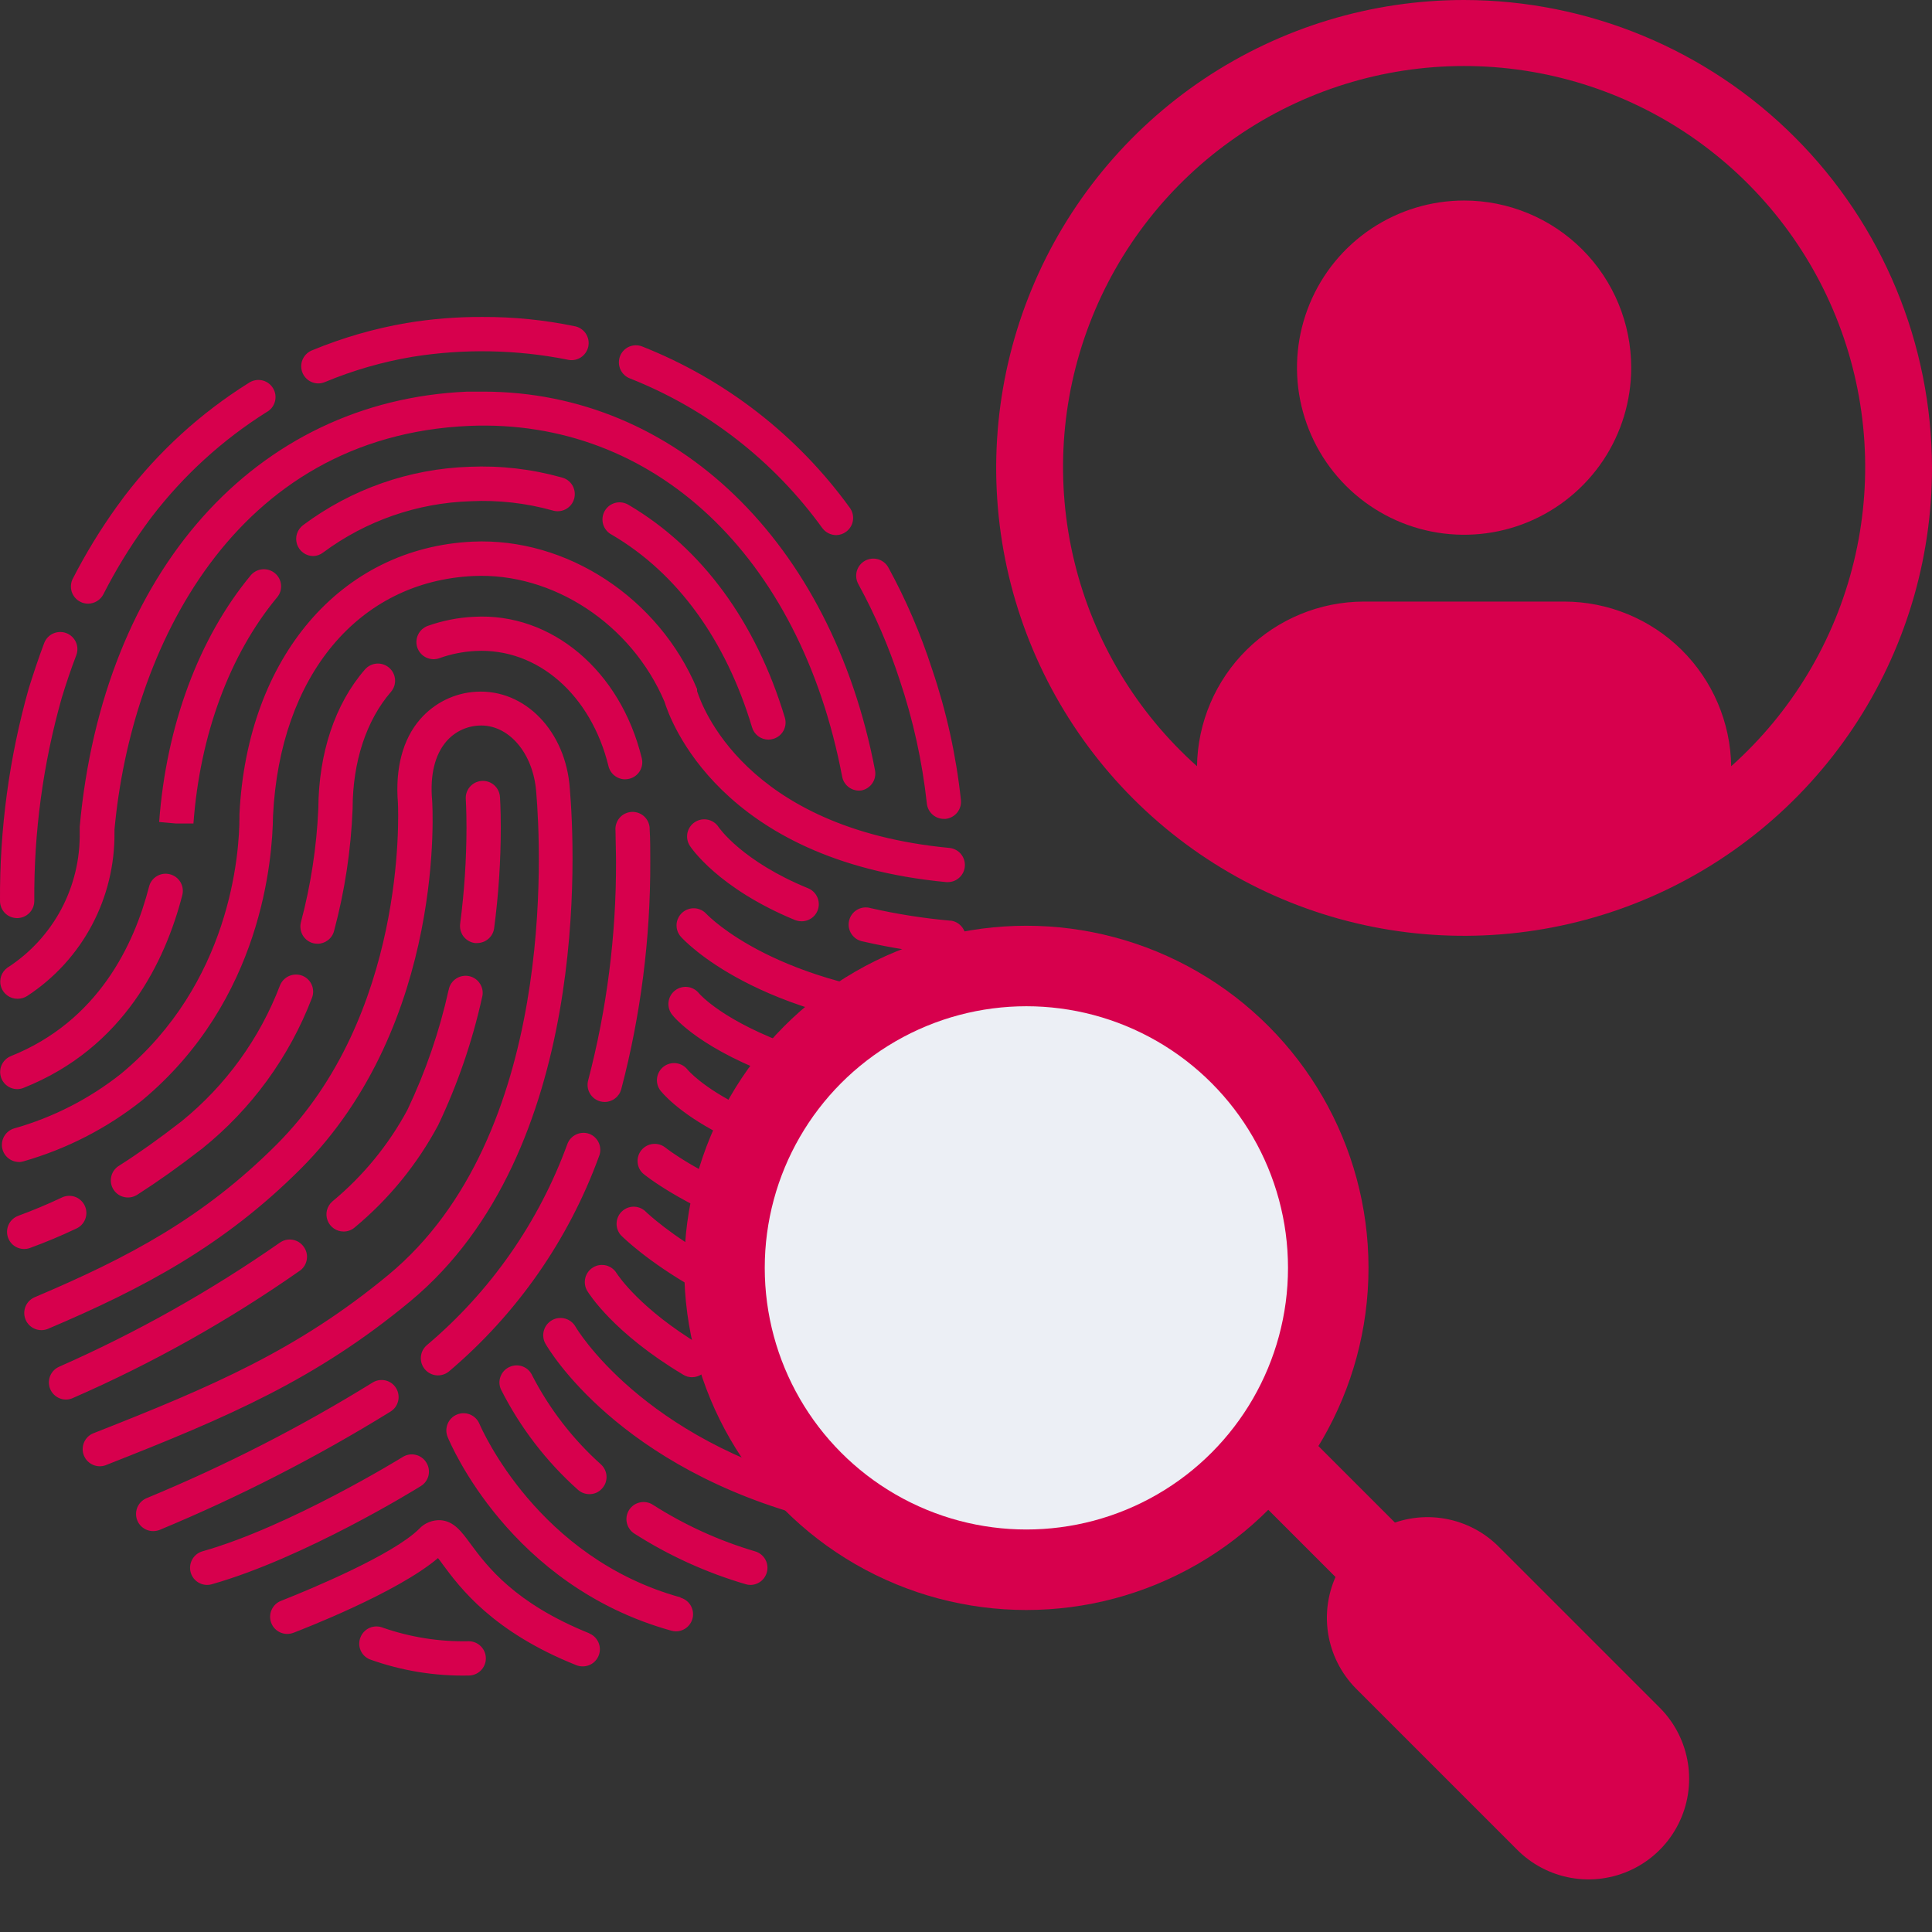
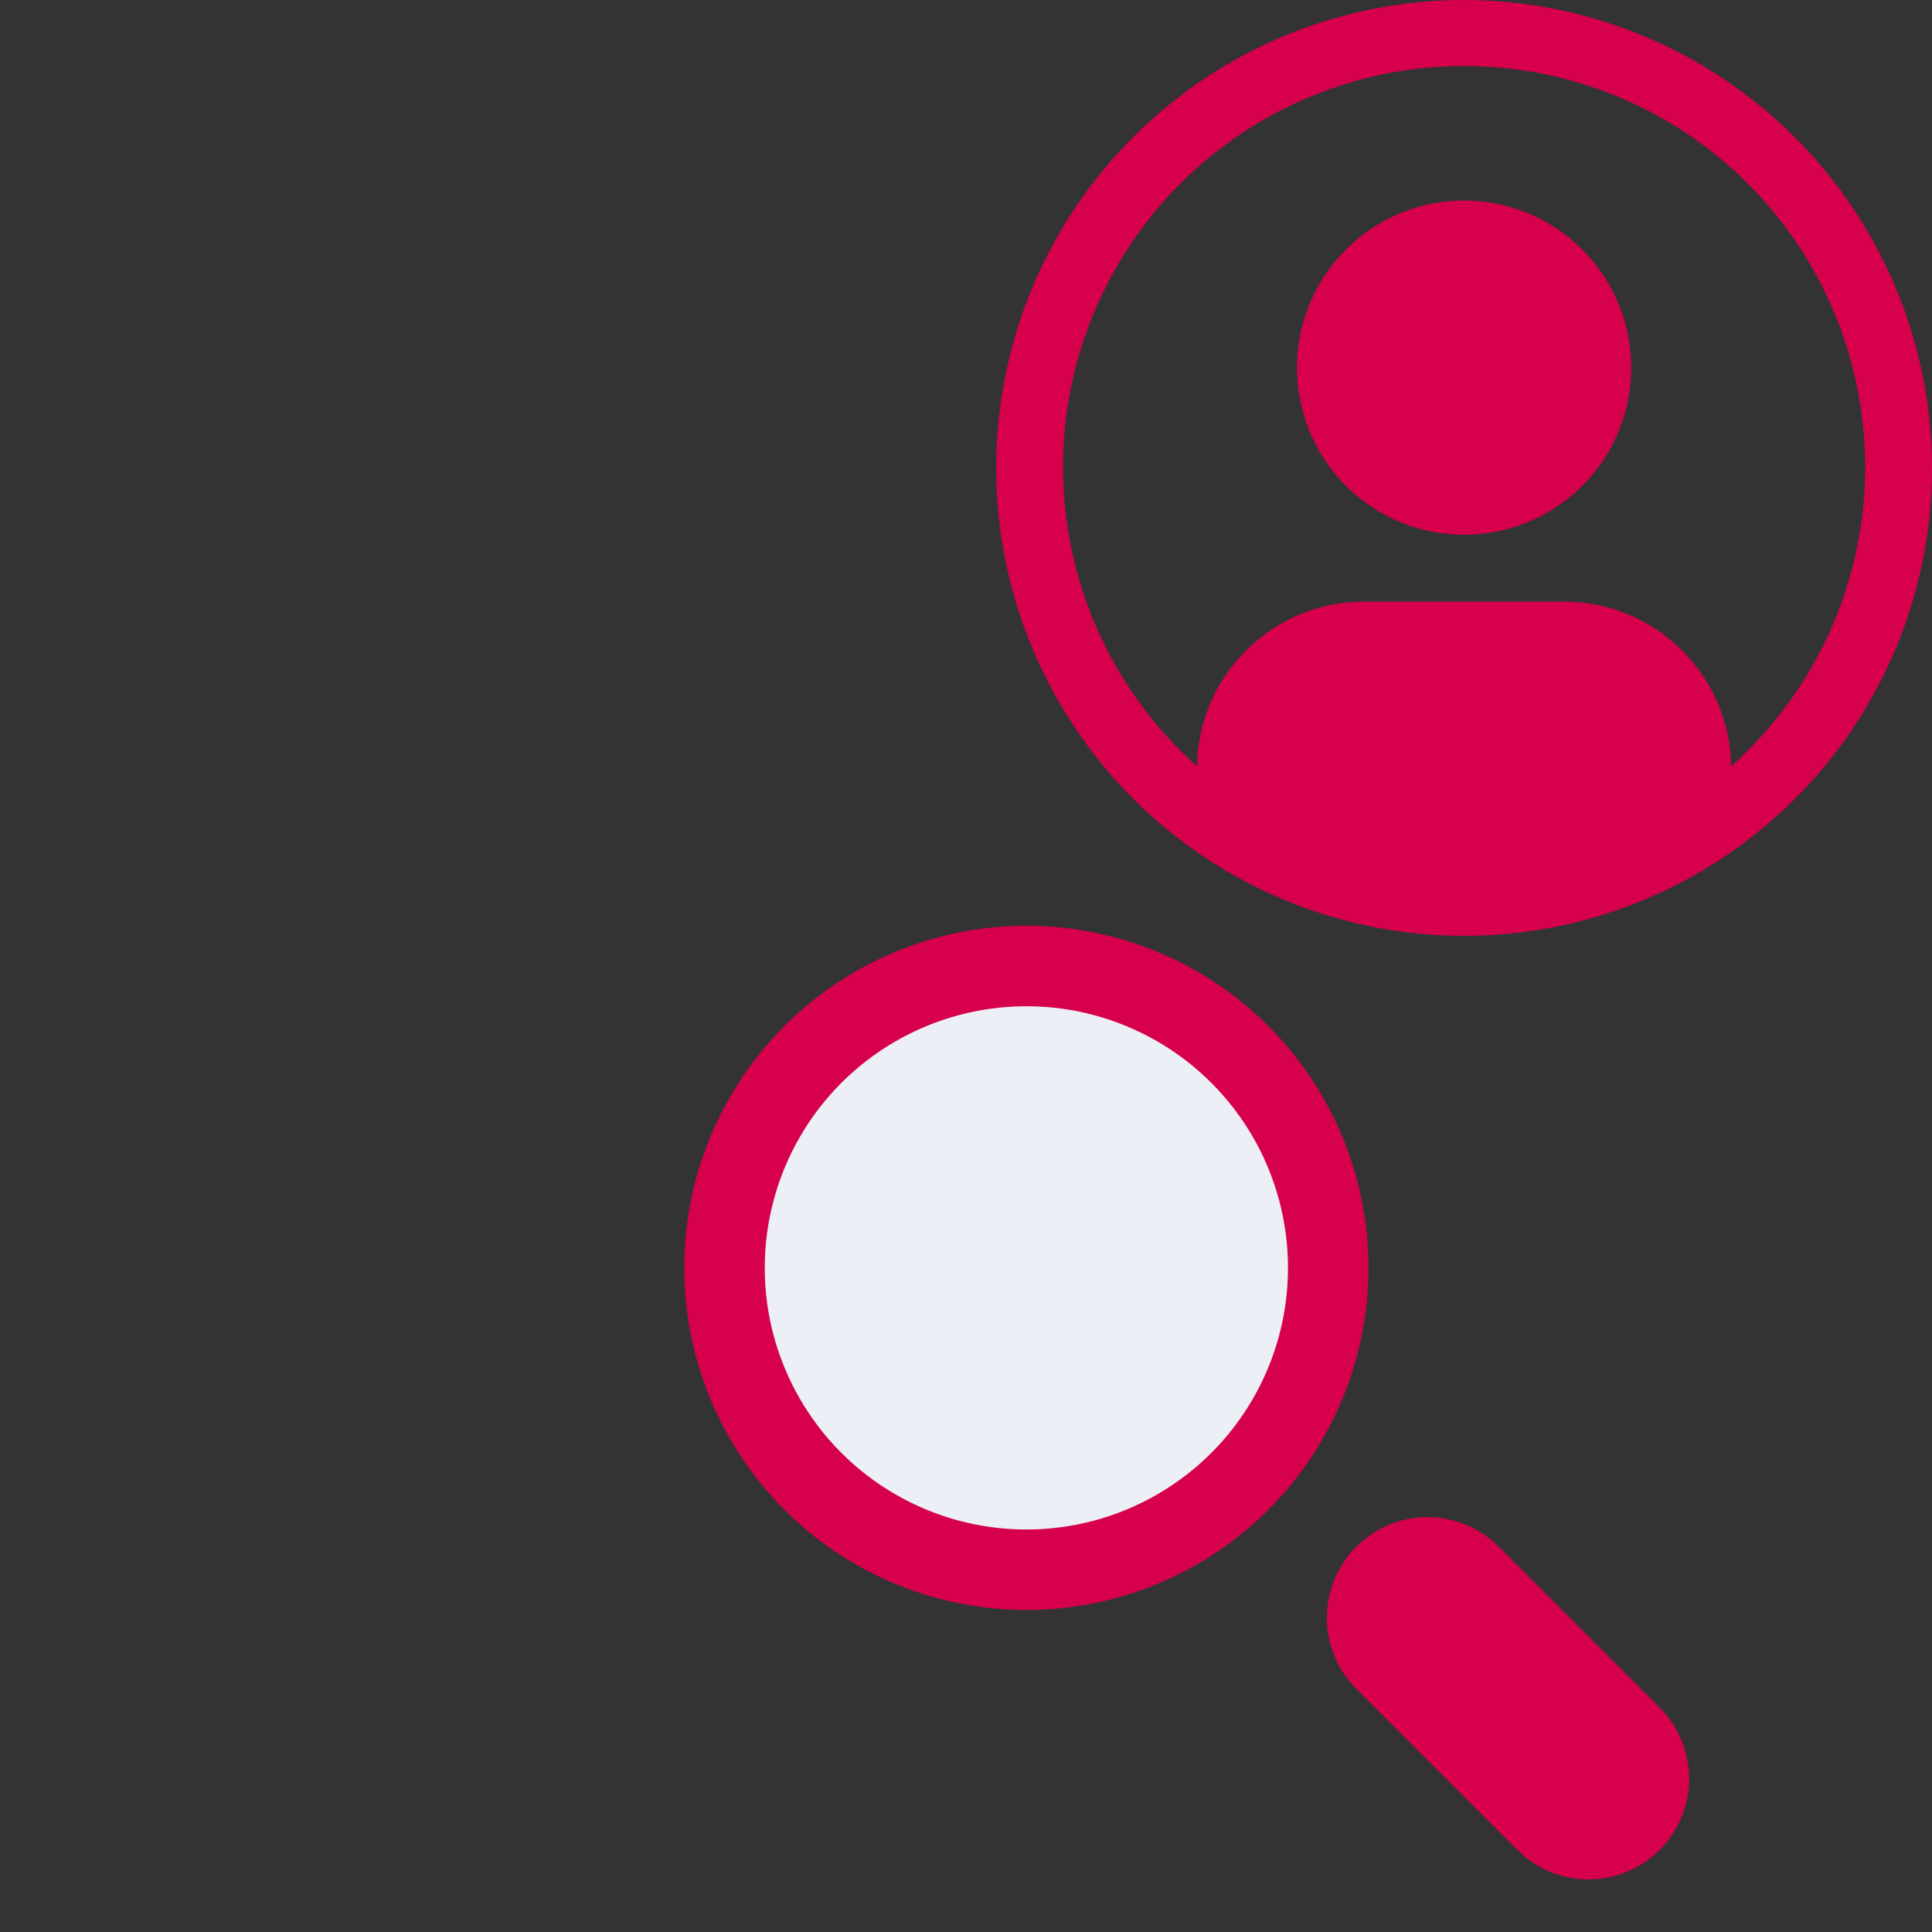
<svg xmlns="http://www.w3.org/2000/svg" width="48" height="48" viewBox="0 0 48 48" fill="none">
  <rect x="0" y="0" width="48" height="48" fill="#333333" stroke="none" />
  <g clip-path="url(#clip0_1407_229)">
-     <path fill-rule="evenodd" clip-rule="evenodd" d="M8.075 9.491C8.023 9.513 7.967 9.525 7.911 9.526C7.812 9.526 7.716 9.492 7.64 9.43C7.564 9.367 7.511 9.281 7.492 9.184C7.472 9.087 7.487 8.987 7.534 8.9C7.58 8.813 7.655 8.744 7.746 8.707C8.504 8.392 9.293 8.164 10.101 8.025C10.728 7.921 11.361 7.871 11.996 7.875C12.758 7.872 13.518 7.948 14.264 8.102C14.321 8.111 14.376 8.131 14.425 8.162C14.474 8.193 14.517 8.233 14.55 8.281C14.582 8.328 14.605 8.382 14.617 8.439C14.628 8.496 14.628 8.554 14.616 8.611C14.604 8.668 14.58 8.721 14.546 8.769C14.513 8.816 14.47 8.856 14.421 8.886C14.371 8.916 14.316 8.936 14.259 8.944C14.202 8.952 14.143 8.948 14.087 8.933C12.824 8.684 11.525 8.66 10.253 8.864C9.506 8.989 8.775 9.2 8.075 9.491ZM21.674 19.458C21.611 19.551 21.514 19.616 21.404 19.638C21.295 19.654 21.184 19.627 21.094 19.563C21.005 19.499 20.943 19.403 20.923 19.294C19.878 13.803 16.233 10.392 11.662 10.581C5.806 10.833 3.252 16.135 2.844 20.616V20.676C2.853 21.48 2.661 22.274 2.284 22.984C1.907 23.694 1.357 24.297 0.685 24.739C0.612 24.789 0.525 24.815 0.436 24.814C0.345 24.815 0.256 24.787 0.183 24.733C0.109 24.68 0.054 24.605 0.026 24.518C-0.002 24.432 -0.001 24.339 0.028 24.253C0.057 24.166 0.113 24.092 0.187 24.04C0.748 23.678 1.207 23.179 1.521 22.591C1.834 22.002 1.992 21.343 1.98 20.676V20.542C2.557 14.211 6.337 9.956 11.61 9.73H12.008C16.773 9.73 20.657 13.459 21.74 19.14C21.76 19.251 21.737 19.365 21.674 19.458ZM15.648 9.401C17.565 10.159 19.224 11.45 20.431 13.121C20.471 13.174 20.523 13.218 20.582 13.248C20.642 13.278 20.708 13.294 20.774 13.295C20.864 13.294 20.951 13.264 21.023 13.21C21.114 13.143 21.174 13.043 21.191 12.931C21.208 12.82 21.18 12.706 21.113 12.615C19.81 10.815 18.019 9.424 15.952 8.607C15.9 8.587 15.844 8.577 15.787 8.579C15.731 8.58 15.676 8.593 15.625 8.616C15.573 8.639 15.527 8.673 15.489 8.714C15.451 8.755 15.421 8.803 15.402 8.856C15.364 8.961 15.368 9.077 15.414 9.179C15.46 9.281 15.544 9.361 15.648 9.401ZM2.187 14.998C2.119 14.998 2.053 14.982 1.993 14.95C1.892 14.899 1.817 14.809 1.782 14.702C1.748 14.595 1.757 14.478 1.808 14.378C2.127 13.756 2.492 13.158 2.899 12.59L2.954 12.516L3.091 12.329C3.941 11.215 4.985 10.262 6.173 9.518C6.22 9.485 6.274 9.461 6.331 9.449C6.388 9.437 6.447 9.436 6.504 9.448C6.561 9.459 6.615 9.482 6.662 9.515C6.71 9.549 6.751 9.591 6.781 9.641C6.812 9.69 6.832 9.745 6.841 9.803C6.849 9.86 6.846 9.919 6.831 9.975C6.816 10.031 6.79 10.084 6.753 10.13C6.717 10.175 6.672 10.213 6.621 10.24C5.528 10.928 4.566 11.805 3.78 12.829C3.735 12.886 3.702 12.932 3.671 12.975L3.671 12.975L3.671 12.975L3.671 12.975L3.671 12.975L3.643 13.014L3.589 13.088C3.206 13.621 2.865 14.182 2.568 14.766C2.532 14.836 2.477 14.894 2.41 14.935C2.343 14.976 2.265 14.998 2.187 14.998ZM0.426 22.81C0.539 22.81 0.647 22.765 0.727 22.685C0.807 22.605 0.852 22.497 0.852 22.384C0.84 20.678 1.069 18.979 1.534 17.338C1.644 16.979 1.763 16.623 1.895 16.28C1.935 16.174 1.932 16.057 1.886 15.954C1.839 15.85 1.754 15.77 1.649 15.73C1.543 15.689 1.426 15.693 1.322 15.739C1.219 15.785 1.139 15.87 1.098 15.976C0.961 16.337 0.834 16.723 0.717 17.094C0.23 18.815 -0.011 20.596 0 22.384C5.34361e-05 22.44 0.011 22.495 0.032 22.547C0.053 22.599 0.085 22.646 0.124 22.686C0.164 22.725 0.211 22.757 0.263 22.778C0.315 22.799 0.37 22.81 0.426 22.81ZM23.027 19.962C22.913 18.915 22.686 17.885 22.35 16.887C22.082 16.065 21.739 15.269 21.324 14.51C21.27 14.411 21.257 14.294 21.288 14.185C21.32 14.077 21.393 13.985 21.492 13.931C21.591 13.877 21.708 13.864 21.817 13.895C21.87 13.911 21.92 13.937 21.964 13.972C22.008 14.007 22.044 14.05 22.071 14.099C22.51 14.902 22.872 15.745 23.154 16.616C23.514 17.673 23.755 18.767 23.874 19.877C23.885 19.99 23.851 20.102 23.78 20.19C23.708 20.277 23.605 20.333 23.493 20.345H23.45C23.345 20.345 23.243 20.306 23.165 20.235C23.087 20.164 23.038 20.067 23.027 19.962ZM0.426 27.059C0.48 27.059 0.533 27.049 0.583 27.029C3.085 26.034 4.108 23.873 4.529 22.24C4.557 22.13 4.541 22.014 4.483 21.916C4.425 21.819 4.331 21.749 4.222 21.721C4.112 21.692 3.996 21.709 3.898 21.767C3.801 21.824 3.731 21.918 3.703 22.028C3.334 23.472 2.435 25.374 0.267 26.24C0.176 26.278 0.101 26.346 0.055 26.432C0.008 26.518 -0.007 26.619 0.012 26.715C0.03 26.811 0.082 26.898 0.158 26.961C0.233 27.024 0.328 27.058 0.426 27.059ZM3.954 20.422C4.131 18.027 4.94 15.849 6.23 14.293C6.303 14.207 6.407 14.153 6.519 14.144C6.631 14.134 6.743 14.169 6.83 14.241C6.873 14.276 6.909 14.32 6.935 14.37C6.961 14.419 6.977 14.474 6.982 14.529C6.988 14.585 6.981 14.642 6.965 14.695C6.948 14.748 6.921 14.798 6.884 14.841C5.707 16.26 4.967 18.256 4.806 20.46H4.377L3.954 20.422ZM15.628 12.55C15.579 12.519 15.525 12.497 15.468 12.487C15.411 12.477 15.353 12.478 15.296 12.491C15.24 12.505 15.187 12.529 15.14 12.563C15.094 12.598 15.055 12.642 15.026 12.691C14.997 12.742 14.978 12.797 14.971 12.854C14.964 12.912 14.969 12.97 14.985 13.026C15.001 13.081 15.029 13.133 15.066 13.177C15.102 13.222 15.148 13.259 15.2 13.285C16.823 14.236 18.03 15.891 18.685 18.072C18.711 18.16 18.765 18.237 18.839 18.292C18.913 18.346 19.002 18.376 19.093 18.376C19.135 18.375 19.176 18.369 19.215 18.356C19.269 18.34 19.318 18.314 19.361 18.279C19.405 18.243 19.441 18.2 19.467 18.151C19.493 18.102 19.51 18.048 19.515 17.993C19.521 17.937 19.515 17.881 19.499 17.828C18.78 15.446 17.44 13.621 15.628 12.55ZM7.529 13.048C8.727 12.152 10.17 11.646 11.665 11.597C12.436 11.564 13.207 11.653 13.95 11.861C14.006 11.874 14.059 11.898 14.106 11.932C14.152 11.966 14.191 12.009 14.221 12.058C14.25 12.108 14.269 12.163 14.277 12.22C14.284 12.277 14.28 12.335 14.265 12.39C14.249 12.446 14.223 12.498 14.187 12.543C14.151 12.587 14.106 12.624 14.055 12.652C14.004 12.679 13.948 12.695 13.891 12.7C13.834 12.705 13.776 12.698 13.721 12.68C13.061 12.497 12.376 12.42 11.692 12.453C10.369 12.494 9.09 12.938 8.027 13.728C7.956 13.783 7.869 13.814 7.778 13.815C7.689 13.814 7.603 13.785 7.532 13.732C7.46 13.679 7.407 13.605 7.379 13.521C7.352 13.436 7.351 13.345 7.378 13.261C7.405 13.176 7.458 13.102 7.529 13.048ZM0.457 28.872C0.498 28.872 0.539 28.866 0.579 28.854C1.653 28.548 2.657 28.033 3.531 27.338C6.519 24.849 6.768 21.328 6.783 20.273C6.952 16.788 8.906 14.443 11.762 14.311C13.734 14.219 15.688 15.503 16.51 17.435C16.637 17.853 17.867 21.381 23.511 21.916H23.553C23.661 21.915 23.765 21.872 23.843 21.796C23.921 21.721 23.967 21.619 23.972 21.51C23.977 21.402 23.941 21.296 23.87 21.213C23.8 21.131 23.701 21.079 23.593 21.067C18.469 20.582 17.422 17.476 17.325 17.188L17.319 17.171V17.146V17.119C16.368 14.853 14.082 13.35 11.74 13.457C8.466 13.611 6.14 16.332 5.949 20.228V20.3C5.949 21.229 5.72 24.433 3.006 26.678C2.22 27.301 1.318 27.762 0.352 28.035C0.254 28.064 0.169 28.128 0.114 28.214C0.059 28.3 0.037 28.404 0.051 28.505C0.066 28.606 0.117 28.699 0.195 28.766C0.272 28.833 0.372 28.869 0.474 28.869L0.457 28.872ZM4.507 27.861C5.609 26.969 6.455 25.8 6.959 24.475C7.003 24.371 7.086 24.289 7.19 24.245C7.295 24.202 7.412 24.201 7.517 24.244C7.621 24.287 7.704 24.369 7.747 24.473C7.791 24.577 7.791 24.695 7.748 24.799C7.187 26.262 6.248 27.551 5.027 28.533C4.447 28.984 3.919 29.357 3.421 29.676C3.374 29.708 3.321 29.731 3.265 29.743C3.209 29.754 3.151 29.754 3.095 29.743C3.039 29.732 2.985 29.709 2.938 29.677C2.891 29.645 2.851 29.603 2.82 29.555C2.789 29.507 2.768 29.453 2.759 29.396C2.749 29.34 2.751 29.282 2.765 29.226C2.778 29.171 2.803 29.118 2.837 29.072C2.871 29.026 2.914 28.988 2.963 28.959C3.441 28.655 3.946 28.297 4.507 27.861ZM7.89 23.447C7.984 23.447 8.075 23.415 8.149 23.358C8.224 23.3 8.277 23.219 8.3 23.128C8.566 22.135 8.72 21.116 8.761 20.089C8.761 18.924 9.104 17.893 9.712 17.191C9.786 17.105 9.823 16.994 9.815 16.881C9.806 16.768 9.754 16.664 9.668 16.59C9.583 16.516 9.471 16.479 9.359 16.487C9.246 16.495 9.141 16.548 9.067 16.633C8.32 17.492 7.917 18.717 7.909 20.084C7.867 21.04 7.722 21.989 7.476 22.914C7.448 23.024 7.465 23.14 7.522 23.238C7.579 23.335 7.673 23.406 7.782 23.434C7.818 23.442 7.854 23.447 7.89 23.447ZM16.156 21.401V21.401C16.162 23.312 15.92 25.216 15.434 27.064C15.409 27.154 15.356 27.233 15.281 27.29C15.207 27.347 15.117 27.378 15.024 27.378C14.986 27.378 14.948 27.373 14.911 27.363C14.857 27.348 14.807 27.323 14.763 27.289C14.719 27.255 14.681 27.212 14.654 27.163C14.626 27.115 14.608 27.061 14.601 27.006C14.594 26.95 14.598 26.894 14.613 26.84C15.078 25.065 15.311 23.236 15.305 21.401C15.305 21.254 15.301 21.114 15.298 20.982C15.295 20.862 15.292 20.749 15.292 20.641C15.286 20.583 15.292 20.525 15.31 20.469C15.327 20.414 15.356 20.362 15.394 20.318C15.432 20.274 15.479 20.238 15.532 20.213C15.584 20.188 15.641 20.174 15.7 20.172C15.758 20.169 15.816 20.179 15.87 20.2C15.925 20.221 15.974 20.253 16.015 20.294C16.057 20.335 16.089 20.384 16.111 20.439C16.133 20.493 16.143 20.551 16.141 20.609C16.156 20.846 16.156 21.112 16.156 21.401ZM0.747 31.005C1.148 30.858 1.522 30.701 1.888 30.527C1.94 30.505 1.988 30.472 2.028 30.43C2.067 30.389 2.098 30.34 2.118 30.287C2.139 30.233 2.148 30.176 2.146 30.119C2.144 30.062 2.13 30.006 2.105 29.954C2.081 29.902 2.046 29.856 2.003 29.818C1.961 29.779 1.911 29.75 1.856 29.732C1.802 29.714 1.745 29.707 1.688 29.711C1.631 29.716 1.575 29.731 1.524 29.758C1.181 29.92 0.83 30.067 0.454 30.206C0.348 30.245 0.262 30.324 0.214 30.427C0.167 30.529 0.162 30.646 0.201 30.752C0.24 30.858 0.319 30.945 0.422 30.992C0.524 31.039 0.641 31.044 0.747 31.005ZM15.633 19.349C15.6 19.357 15.566 19.361 15.531 19.362C15.436 19.362 15.343 19.329 15.268 19.27C15.193 19.211 15.14 19.128 15.118 19.036C14.685 17.266 13.36 16.096 11.819 16.173C11.511 16.188 11.208 16.248 10.918 16.352C10.812 16.391 10.694 16.385 10.592 16.338C10.489 16.29 10.41 16.203 10.371 16.097C10.333 15.991 10.338 15.873 10.386 15.771C10.434 15.668 10.52 15.589 10.627 15.55C10.997 15.419 11.384 15.342 11.777 15.324C13.704 15.217 15.414 16.661 15.944 18.834C15.958 18.888 15.961 18.945 15.953 19C15.944 19.055 15.925 19.109 15.896 19.157C15.867 19.205 15.829 19.246 15.784 19.279C15.739 19.312 15.688 19.336 15.633 19.349ZM14.647 28.172C14.541 28.132 14.424 28.136 14.32 28.183C14.217 28.23 14.137 28.315 14.097 28.421C13.39 30.361 12.188 32.083 10.611 33.415C10.524 33.487 10.468 33.59 10.457 33.703C10.446 33.815 10.48 33.927 10.552 34.015C10.623 34.102 10.727 34.158 10.839 34.169C10.952 34.18 11.064 34.146 11.152 34.075C12.838 32.648 14.124 30.807 14.881 28.732C14.903 28.68 14.914 28.624 14.914 28.568C14.914 28.511 14.903 28.455 14.881 28.403C14.86 28.351 14.828 28.304 14.787 28.264C14.747 28.224 14.7 28.193 14.647 28.172ZM9.734 34.369C9.778 34.403 9.816 34.445 9.844 34.493C9.873 34.541 9.892 34.595 9.899 34.651C9.907 34.706 9.904 34.763 9.889 34.818C9.875 34.872 9.85 34.923 9.816 34.968C9.782 35.012 9.739 35.05 9.69 35.078C7.863 36.206 5.948 37.187 3.964 38.011C3.913 38.03 3.859 38.04 3.805 38.04C3.706 38.04 3.611 38.006 3.535 37.943C3.459 37.881 3.407 37.794 3.388 37.697C3.369 37.601 3.384 37.501 3.43 37.414C3.477 37.327 3.552 37.259 3.643 37.221C5.59 36.416 7.47 35.455 9.262 34.346C9.31 34.317 9.363 34.298 9.418 34.29C9.473 34.282 9.53 34.285 9.584 34.298C9.638 34.312 9.689 34.336 9.734 34.369ZM14.157 19.591C14.057 18.164 13.041 17.114 11.826 17.186C11.561 17.201 11.302 17.27 11.064 17.387C10.826 17.504 10.614 17.668 10.44 17.868C10.004 18.366 9.815 19.098 9.887 19.954L9.887 19.966C9.898 20.24 10.088 25.228 6.862 28.446C5.057 30.246 3.225 31.229 0.855 32.232C0.753 32.278 0.673 32.361 0.632 32.465C0.591 32.569 0.593 32.684 0.636 32.787C0.679 32.889 0.761 32.971 0.864 33.014C0.967 33.057 1.082 33.058 1.186 33.017C3.583 32.001 5.567 30.938 7.462 29.048C11.109 25.411 10.741 19.937 10.736 19.882C10.681 19.257 10.803 18.754 11.087 18.423C11.187 18.306 11.31 18.21 11.449 18.142C11.588 18.074 11.739 18.035 11.894 18.027C12.616 17.983 13.25 18.69 13.323 19.685C13.44 21.082 13.821 28.219 9.648 31.675C7.407 33.529 5.304 34.436 2.341 35.601C2.287 35.619 2.237 35.649 2.194 35.687C2.151 35.726 2.117 35.773 2.093 35.825C2.069 35.877 2.056 35.934 2.054 35.991C2.052 36.048 2.062 36.105 2.083 36.159C2.104 36.212 2.136 36.261 2.176 36.302C2.217 36.343 2.265 36.375 2.318 36.397C2.371 36.419 2.428 36.43 2.485 36.429C2.543 36.428 2.6 36.416 2.652 36.392C5.692 35.197 7.858 34.266 10.193 32.33C14.675 28.613 14.284 21.092 14.157 19.591ZM7.423 30.859C7.47 30.889 7.511 30.927 7.544 30.973C7.577 31.017 7.601 31.068 7.615 31.122C7.629 31.176 7.631 31.232 7.623 31.287C7.615 31.342 7.596 31.395 7.568 31.443C7.539 31.49 7.502 31.532 7.457 31.565C5.683 32.808 3.789 33.871 1.803 34.737C1.751 34.76 1.694 34.772 1.636 34.772C1.539 34.771 1.444 34.736 1.369 34.674C1.294 34.612 1.242 34.526 1.223 34.43C1.204 34.334 1.218 34.235 1.263 34.148C1.309 34.062 1.382 33.994 1.472 33.955C3.393 33.108 5.227 32.076 6.949 30.876C6.995 30.843 7.046 30.819 7.1 30.806C7.155 30.794 7.211 30.792 7.267 30.801C7.322 30.81 7.375 30.83 7.423 30.859ZM11.147 24.59C10.919 25.621 10.575 26.623 10.121 27.577C9.652 28.448 9.019 29.219 8.257 29.85C8.191 29.907 8.145 29.983 8.123 30.067C8.102 30.151 8.107 30.24 8.138 30.321C8.168 30.402 8.223 30.472 8.295 30.522C8.366 30.571 8.451 30.597 8.538 30.597C8.642 30.597 8.742 30.559 8.819 30.49C9.667 29.785 10.369 28.923 10.888 27.951C11.369 26.939 11.734 25.877 11.976 24.784C11.992 24.728 11.996 24.67 11.989 24.613C11.981 24.556 11.962 24.501 11.932 24.451C11.903 24.401 11.864 24.358 11.817 24.324C11.771 24.29 11.717 24.266 11.661 24.253C11.605 24.24 11.547 24.239 11.49 24.25C11.433 24.26 11.379 24.282 11.331 24.314C11.283 24.346 11.242 24.387 11.21 24.435C11.178 24.484 11.157 24.538 11.147 24.595V24.59ZM11.857 23.43H11.799C11.743 23.422 11.689 23.404 11.64 23.375C11.591 23.347 11.549 23.309 11.514 23.264C11.48 23.218 11.456 23.167 11.442 23.112C11.428 23.057 11.425 23 11.433 22.944C11.536 22.157 11.588 21.363 11.59 20.569C11.59 20.134 11.573 19.867 11.573 19.867C11.568 19.811 11.573 19.754 11.59 19.7C11.607 19.645 11.635 19.595 11.671 19.552C11.708 19.509 11.753 19.473 11.803 19.447C11.854 19.422 11.909 19.406 11.966 19.402C12.022 19.398 12.079 19.405 12.133 19.423C12.186 19.441 12.236 19.47 12.278 19.507C12.321 19.545 12.355 19.591 12.38 19.642C12.405 19.693 12.419 19.748 12.422 19.805C12.422 19.805 12.442 20.086 12.442 20.569C12.441 21.402 12.386 22.233 12.277 23.059C12.264 23.161 12.214 23.255 12.137 23.323C12.059 23.391 11.96 23.429 11.857 23.43ZM23.612 22.874C22.947 22.815 22.286 22.711 21.635 22.563C21.579 22.546 21.521 22.541 21.463 22.547C21.405 22.553 21.349 22.572 21.299 22.6C21.248 22.629 21.204 22.668 21.169 22.715C21.134 22.762 21.109 22.815 21.096 22.872C21.082 22.928 21.08 22.987 21.09 23.044C21.101 23.102 21.122 23.156 21.155 23.205C21.187 23.253 21.229 23.295 21.277 23.327C21.326 23.359 21.381 23.38 21.438 23.39C22.128 23.549 22.829 23.66 23.535 23.721H23.575C23.683 23.719 23.786 23.676 23.864 23.6C23.941 23.524 23.987 23.422 23.992 23.314C23.997 23.206 23.96 23.1 23.889 23.018C23.819 22.936 23.72 22.883 23.612 22.872V22.874ZM17.585 20.365C17.695 20.388 17.792 20.454 17.854 20.549C17.869 20.572 18.444 21.401 20.08 22.07C20.171 22.108 20.246 22.176 20.292 22.263C20.339 22.349 20.354 22.45 20.335 22.546C20.316 22.643 20.264 22.73 20.188 22.792C20.112 22.855 20.016 22.889 19.918 22.889C19.863 22.889 19.808 22.879 19.756 22.86C17.839 22.07 17.167 21.057 17.14 21.015C17.078 20.92 17.056 20.805 17.079 20.694C17.103 20.583 17.169 20.486 17.264 20.425C17.359 20.363 17.474 20.341 17.585 20.365ZM23.527 24.829C19.304 24.512 17.622 22.779 17.554 22.709L17.552 22.708C17.515 22.666 17.469 22.632 17.419 22.608C17.369 22.584 17.314 22.569 17.258 22.566C17.202 22.563 17.146 22.571 17.094 22.59C17.041 22.608 16.992 22.637 16.951 22.674C16.909 22.711 16.875 22.756 16.851 22.807C16.826 22.857 16.812 22.912 16.809 22.968C16.806 23.023 16.814 23.079 16.832 23.132C16.851 23.185 16.88 23.233 16.917 23.275C16.992 23.357 18.794 25.327 23.465 25.678H23.495C23.602 25.674 23.705 25.631 23.782 25.555C23.859 25.479 23.904 25.376 23.908 25.268C23.912 25.16 23.875 25.055 23.804 24.973C23.733 24.892 23.634 24.84 23.527 24.829ZM23.496 27.684H23.446C22.671 27.591 21.901 27.457 21.14 27.283C21.034 27.255 20.943 27.186 20.886 27.091C20.829 26.997 20.811 26.884 20.836 26.776C20.861 26.669 20.927 26.575 21.019 26.515C21.112 26.455 21.224 26.433 21.332 26.454C22.063 26.62 22.803 26.747 23.548 26.835C23.657 26.847 23.757 26.9 23.828 26.984C23.898 27.068 23.934 27.175 23.927 27.285C23.921 27.394 23.872 27.497 23.792 27.571C23.711 27.645 23.605 27.686 23.496 27.684ZM19.46 26.805C19.505 26.822 19.553 26.83 19.602 26.83C19.702 26.829 19.798 26.793 19.874 26.728C19.95 26.663 20.001 26.574 20.018 26.475C20.034 26.377 20.016 26.276 19.965 26.189C19.915 26.103 19.835 26.037 19.741 26.004C17.974 25.379 17.384 24.702 17.366 24.679C17.296 24.591 17.193 24.534 17.081 24.521C16.969 24.508 16.856 24.541 16.767 24.611C16.679 24.681 16.622 24.784 16.609 24.896C16.596 25.008 16.629 25.121 16.699 25.21C16.769 25.299 17.438 26.093 19.46 26.805ZM17.077 26.569C17.107 26.606 18.514 28.284 23.533 28.732C23.644 28.743 23.746 28.797 23.819 28.881C23.891 28.966 23.928 29.076 23.921 29.188C23.911 29.294 23.862 29.392 23.783 29.463C23.704 29.535 23.602 29.574 23.495 29.574H23.458C17.968 29.091 16.462 27.166 16.4 27.084C16.336 26.994 16.309 26.883 16.326 26.773C16.343 26.664 16.401 26.566 16.489 26.499C16.577 26.432 16.688 26.402 16.797 26.415C16.907 26.428 17.007 26.483 17.077 26.569ZM18.728 30.604C18.777 30.624 18.828 30.634 18.88 30.634C18.98 30.635 19.077 30.6 19.154 30.536C19.23 30.472 19.282 30.384 19.301 30.286C19.319 30.188 19.302 30.086 19.253 29.999C19.204 29.912 19.125 29.845 19.032 29.81C17.386 29.183 16.584 28.553 16.524 28.506L16.52 28.503C16.433 28.438 16.324 28.409 16.216 28.422C16.108 28.434 16.009 28.488 15.939 28.571C15.869 28.655 15.834 28.762 15.841 28.87C15.847 28.979 15.895 29.081 15.975 29.155C16.01 29.185 16.874 29.9 18.728 30.604ZM20.607 30.323C21.48 30.561 22.367 30.745 23.263 30.873L23.261 30.871C23.366 30.887 23.462 30.942 23.529 31.026C23.595 31.109 23.628 31.215 23.621 31.321C23.613 31.428 23.566 31.528 23.488 31.601C23.41 31.674 23.308 31.716 23.201 31.717H23.139C22.208 31.583 21.287 31.391 20.38 31.145C20.326 31.13 20.276 31.104 20.232 31.07C20.188 31.035 20.151 30.993 20.123 30.944C20.095 30.895 20.078 30.842 20.071 30.786C20.064 30.731 20.068 30.674 20.083 30.62C20.098 30.567 20.123 30.516 20.157 30.472C20.192 30.428 20.235 30.391 20.283 30.363C20.332 30.336 20.385 30.318 20.441 30.311C20.497 30.304 20.553 30.308 20.607 30.323ZM22.641 32.895C18.344 32.297 16.137 30.192 16.034 30.095L16.031 30.091C15.95 30.018 15.845 29.978 15.736 29.98C15.627 29.982 15.523 30.026 15.445 30.103C15.367 30.18 15.322 30.283 15.319 30.392C15.315 30.501 15.354 30.607 15.426 30.689C15.523 30.786 17.841 33.086 22.524 33.739H22.584C22.69 33.737 22.793 33.695 22.87 33.621C22.947 33.548 22.994 33.448 23.001 33.342C23.008 33.235 22.975 33.13 22.909 33.047C22.842 32.964 22.747 32.908 22.641 32.892V32.895ZM14.299 32.962C14.314 32.992 15.949 35.753 20.473 36.915H20.466C20.567 36.94 20.656 37.002 20.715 37.088C20.774 37.174 20.799 37.279 20.786 37.382C20.773 37.486 20.722 37.581 20.643 37.65C20.564 37.718 20.463 37.755 20.358 37.754C20.322 37.754 20.286 37.749 20.252 37.739C15.359 36.48 13.624 33.51 13.552 33.385C13.524 33.336 13.506 33.282 13.499 33.226C13.492 33.17 13.497 33.113 13.512 33.059C13.527 33.005 13.552 32.954 13.587 32.909C13.622 32.865 13.665 32.828 13.714 32.8C13.763 32.772 13.817 32.754 13.873 32.748C13.929 32.741 13.985 32.745 14.04 32.76C14.094 32.775 14.145 32.8 14.189 32.835C14.234 32.87 14.271 32.913 14.299 32.962ZM16.905 39.686C13.365 38.706 11.97 35.51 11.913 35.378L11.911 35.374C11.889 35.322 11.858 35.275 11.818 35.236C11.778 35.196 11.731 35.165 11.679 35.143C11.627 35.122 11.572 35.111 11.515 35.111C11.459 35.111 11.404 35.122 11.352 35.144C11.3 35.165 11.253 35.197 11.213 35.237C11.174 35.276 11.143 35.324 11.121 35.376C11.1 35.428 11.089 35.483 11.089 35.539C11.089 35.595 11.1 35.651 11.122 35.703C11.184 35.852 12.665 39.397 16.676 40.513C16.713 40.524 16.752 40.53 16.791 40.53C16.894 40.531 16.994 40.494 17.072 40.426C17.15 40.358 17.201 40.264 17.215 40.162C17.229 40.059 17.205 39.956 17.148 39.869C17.091 39.783 17.005 39.721 16.905 39.693V39.686ZM11.692 38.359C12.102 38.912 12.787 39.833 14.644 40.58H14.634C14.727 40.616 14.803 40.684 14.851 40.771C14.899 40.858 14.915 40.959 14.896 41.057C14.877 41.154 14.824 41.242 14.748 41.305C14.671 41.368 14.574 41.402 14.475 41.401C14.421 41.401 14.368 41.391 14.318 41.371C12.242 40.542 11.43 39.449 10.997 38.864C10.962 38.815 10.92 38.757 10.882 38.71C9.866 39.575 7.487 40.49 7.296 40.564L7.287 40.567C7.182 40.607 7.065 40.603 6.962 40.557C6.859 40.511 6.778 40.425 6.738 40.319C6.699 40.214 6.702 40.097 6.749 39.994C6.795 39.891 6.881 39.81 6.986 39.771C7.713 39.484 9.747 38.638 10.407 37.991C10.475 37.916 10.558 37.858 10.651 37.82C10.744 37.782 10.844 37.764 10.945 37.769C11.276 37.794 11.46 38.043 11.692 38.359ZM11.645 40.776C10.92 40.792 10.199 40.678 9.514 40.44C9.409 40.397 9.292 40.398 9.188 40.441C9.084 40.485 9.002 40.568 8.959 40.672C8.937 40.723 8.925 40.779 8.925 40.834C8.924 40.89 8.935 40.946 8.957 40.997C8.978 41.049 9.009 41.096 9.049 41.135C9.089 41.175 9.136 41.206 9.188 41.227C9.975 41.51 10.808 41.646 11.645 41.628C11.758 41.628 11.866 41.583 11.946 41.503C12.026 41.423 12.071 41.315 12.071 41.202C12.071 41.089 12.026 40.981 11.946 40.901C11.866 40.821 11.758 40.776 11.645 40.776ZM10.478 36.214C10.524 36.246 10.562 36.288 10.591 36.335C10.621 36.382 10.642 36.435 10.651 36.49C10.661 36.545 10.659 36.601 10.647 36.656C10.634 36.71 10.611 36.762 10.578 36.807C10.546 36.852 10.505 36.891 10.457 36.92C10.34 36.995 7.549 38.715 5.256 39.362C5.219 39.373 5.18 39.378 5.142 39.377C5.04 39.376 4.942 39.338 4.865 39.27C4.789 39.203 4.739 39.11 4.726 39.01C4.712 38.909 4.735 38.806 4.79 38.721C4.845 38.635 4.929 38.572 5.027 38.543C7.2 37.928 9.979 36.216 10.006 36.198C10.054 36.169 10.106 36.149 10.161 36.139C10.216 36.13 10.273 36.132 10.327 36.145C10.382 36.157 10.433 36.181 10.478 36.214ZM16.974 34.154C17.039 34.195 17.114 34.217 17.191 34.217C17.284 34.217 17.375 34.187 17.45 34.13C17.524 34.074 17.578 33.994 17.603 33.904C17.628 33.814 17.622 33.719 17.587 33.632C17.553 33.545 17.49 33.473 17.41 33.425C15.911 32.524 15.367 31.703 15.324 31.639L15.321 31.635C15.263 31.538 15.169 31.468 15.06 31.44C14.95 31.412 14.834 31.429 14.737 31.487C14.64 31.545 14.57 31.639 14.542 31.748C14.515 31.858 14.531 31.974 14.589 32.071L14.591 32.073C14.632 32.139 15.235 33.114 16.974 34.154ZM18.877 34.174C19.769 34.556 20.69 34.866 21.631 35.103C21.732 35.128 21.82 35.189 21.879 35.275C21.938 35.361 21.964 35.465 21.951 35.569C21.938 35.672 21.887 35.767 21.809 35.836C21.731 35.905 21.63 35.942 21.526 35.942C21.491 35.942 21.455 35.937 21.421 35.927C20.435 35.681 19.47 35.355 18.536 34.953C18.438 34.905 18.361 34.821 18.324 34.718C18.286 34.615 18.29 34.501 18.334 34.401C18.378 34.3 18.459 34.221 18.56 34.178C18.661 34.136 18.775 34.135 18.877 34.174ZM12.662 33.96C12.611 33.982 12.565 34.014 12.526 34.055C12.487 34.095 12.457 34.143 12.437 34.195C12.416 34.247 12.407 34.303 12.408 34.358C12.41 34.414 12.423 34.469 12.446 34.52C12.921 35.462 13.569 36.307 14.355 37.01C14.434 37.082 14.537 37.122 14.644 37.122C14.703 37.122 14.761 37.11 14.815 37.087C14.868 37.063 14.916 37.028 14.955 36.985C14.993 36.944 15.023 36.896 15.043 36.844C15.062 36.792 15.071 36.736 15.069 36.68C15.067 36.624 15.054 36.57 15.03 36.519C15.007 36.468 14.974 36.423 14.933 36.385C14.233 35.758 13.654 35.009 13.223 34.174C13.2 34.123 13.168 34.077 13.127 34.038C13.087 34 13.039 33.97 12.987 33.95C12.935 33.93 12.88 33.921 12.824 33.922C12.768 33.924 12.713 33.937 12.662 33.96ZM16.221 37.386C17.012 37.891 17.87 38.281 18.77 38.546C18.866 38.576 18.949 38.64 19.003 38.726C19.056 38.811 19.078 38.913 19.063 39.013C19.048 39.113 18.998 39.205 18.922 39.272C18.846 39.338 18.749 39.376 18.648 39.377C18.608 39.378 18.567 39.372 18.529 39.36C17.55 39.073 16.617 38.649 15.758 38.1C15.711 38.07 15.67 38.03 15.639 37.984C15.607 37.938 15.585 37.886 15.573 37.832C15.561 37.777 15.56 37.721 15.57 37.666C15.581 37.611 15.601 37.558 15.632 37.511C15.662 37.465 15.702 37.424 15.748 37.392C15.794 37.361 15.846 37.338 15.9 37.327C15.955 37.315 16.011 37.314 16.066 37.324C16.121 37.334 16.174 37.355 16.221 37.386ZM68.002 102.001C78.495 102.001 87.002 93.494 87.002 83.001C87.002 72.507 78.495 64.001 68.002 64.001C57.508 64.001 49.002 72.507 49.002 83.001C49.002 93.494 57.508 102.001 68.002 102.001ZM68.002 106.001C80.704 106.001 91.002 95.703 91.002 83.001C91.002 70.298 80.704 60.001 68.002 60.001C55.299 60.001 45.002 70.298 45.002 83.001C45.002 95.703 55.299 106.001 68.002 106.001Z" fill="#D7004D" />
    <circle cx="25.5" cy="31.5" r="7.5" fill="#ECEFF5" stroke="#D7004D" stroke-width="2" />
-     <line x1="31.707" y1="36.293" x2="36.707" y2="41.293" stroke="#D7004D" stroke-width="2" />
    <path d="M35.466 40.193L39.466 44.193" stroke="#D7004D" stroke-width="5" stroke-linecap="round" />
    <path fill-rule="evenodd" clip-rule="evenodd" d="M29.916 1.959C31.828 0.682 34.076 0 36.375 0C39.457 0.004 42.412 1.229 44.591 3.409C46.771 5.588 47.996 8.543 48 11.625C48 13.924 47.318 16.172 46.041 18.084C44.764 19.995 42.948 21.485 40.824 22.365C38.7 23.245 36.362 23.475 34.107 23.027C31.852 22.578 29.781 21.471 28.155 19.845C26.529 18.219 25.422 16.148 24.973 13.893C24.525 11.638 24.755 9.3 25.635 7.176C26.515 5.052 28.005 3.237 29.916 1.959ZM41.776 16.143C42.551 16.909 42.995 17.948 43.011 19.037C44.517 17.692 45.58 15.922 46.057 13.96C46.535 11.999 46.405 9.939 45.685 8.053C44.966 6.167 43.69 4.543 42.028 3.398C40.365 2.253 38.394 1.64 36.375 1.64C34.357 1.64 32.386 2.253 30.723 3.398C29.061 4.543 27.785 6.167 27.066 8.053C26.346 9.939 26.216 11.999 26.694 13.96C27.171 15.922 28.233 17.692 29.739 19.037C29.755 17.948 30.199 16.909 30.974 16.143C31.75 15.378 32.795 14.948 33.884 14.946H38.866C39.955 14.948 41 15.378 41.776 16.143ZM34.069 5.682C34.752 5.226 35.554 4.982 36.375 4.982C37.477 4.982 38.533 5.42 39.311 6.198C40.09 6.977 40.527 8.033 40.527 9.134C40.527 9.955 40.284 10.758 39.828 11.441C39.371 12.123 38.723 12.655 37.964 12.97C37.206 13.284 36.371 13.366 35.565 13.206C34.76 13.046 34.02 12.65 33.44 12.07C32.859 11.489 32.464 10.749 32.303 9.944C32.143 9.139 32.225 8.304 32.54 7.545C32.854 6.786 33.386 6.138 34.069 5.682Z" fill="#D7004D" />
  </g>
  <defs>
    <clipPath id="clip0_1407_229">
      <rect width="48" height="48" fill="white" />
    </clipPath>
  </defs>
</svg>